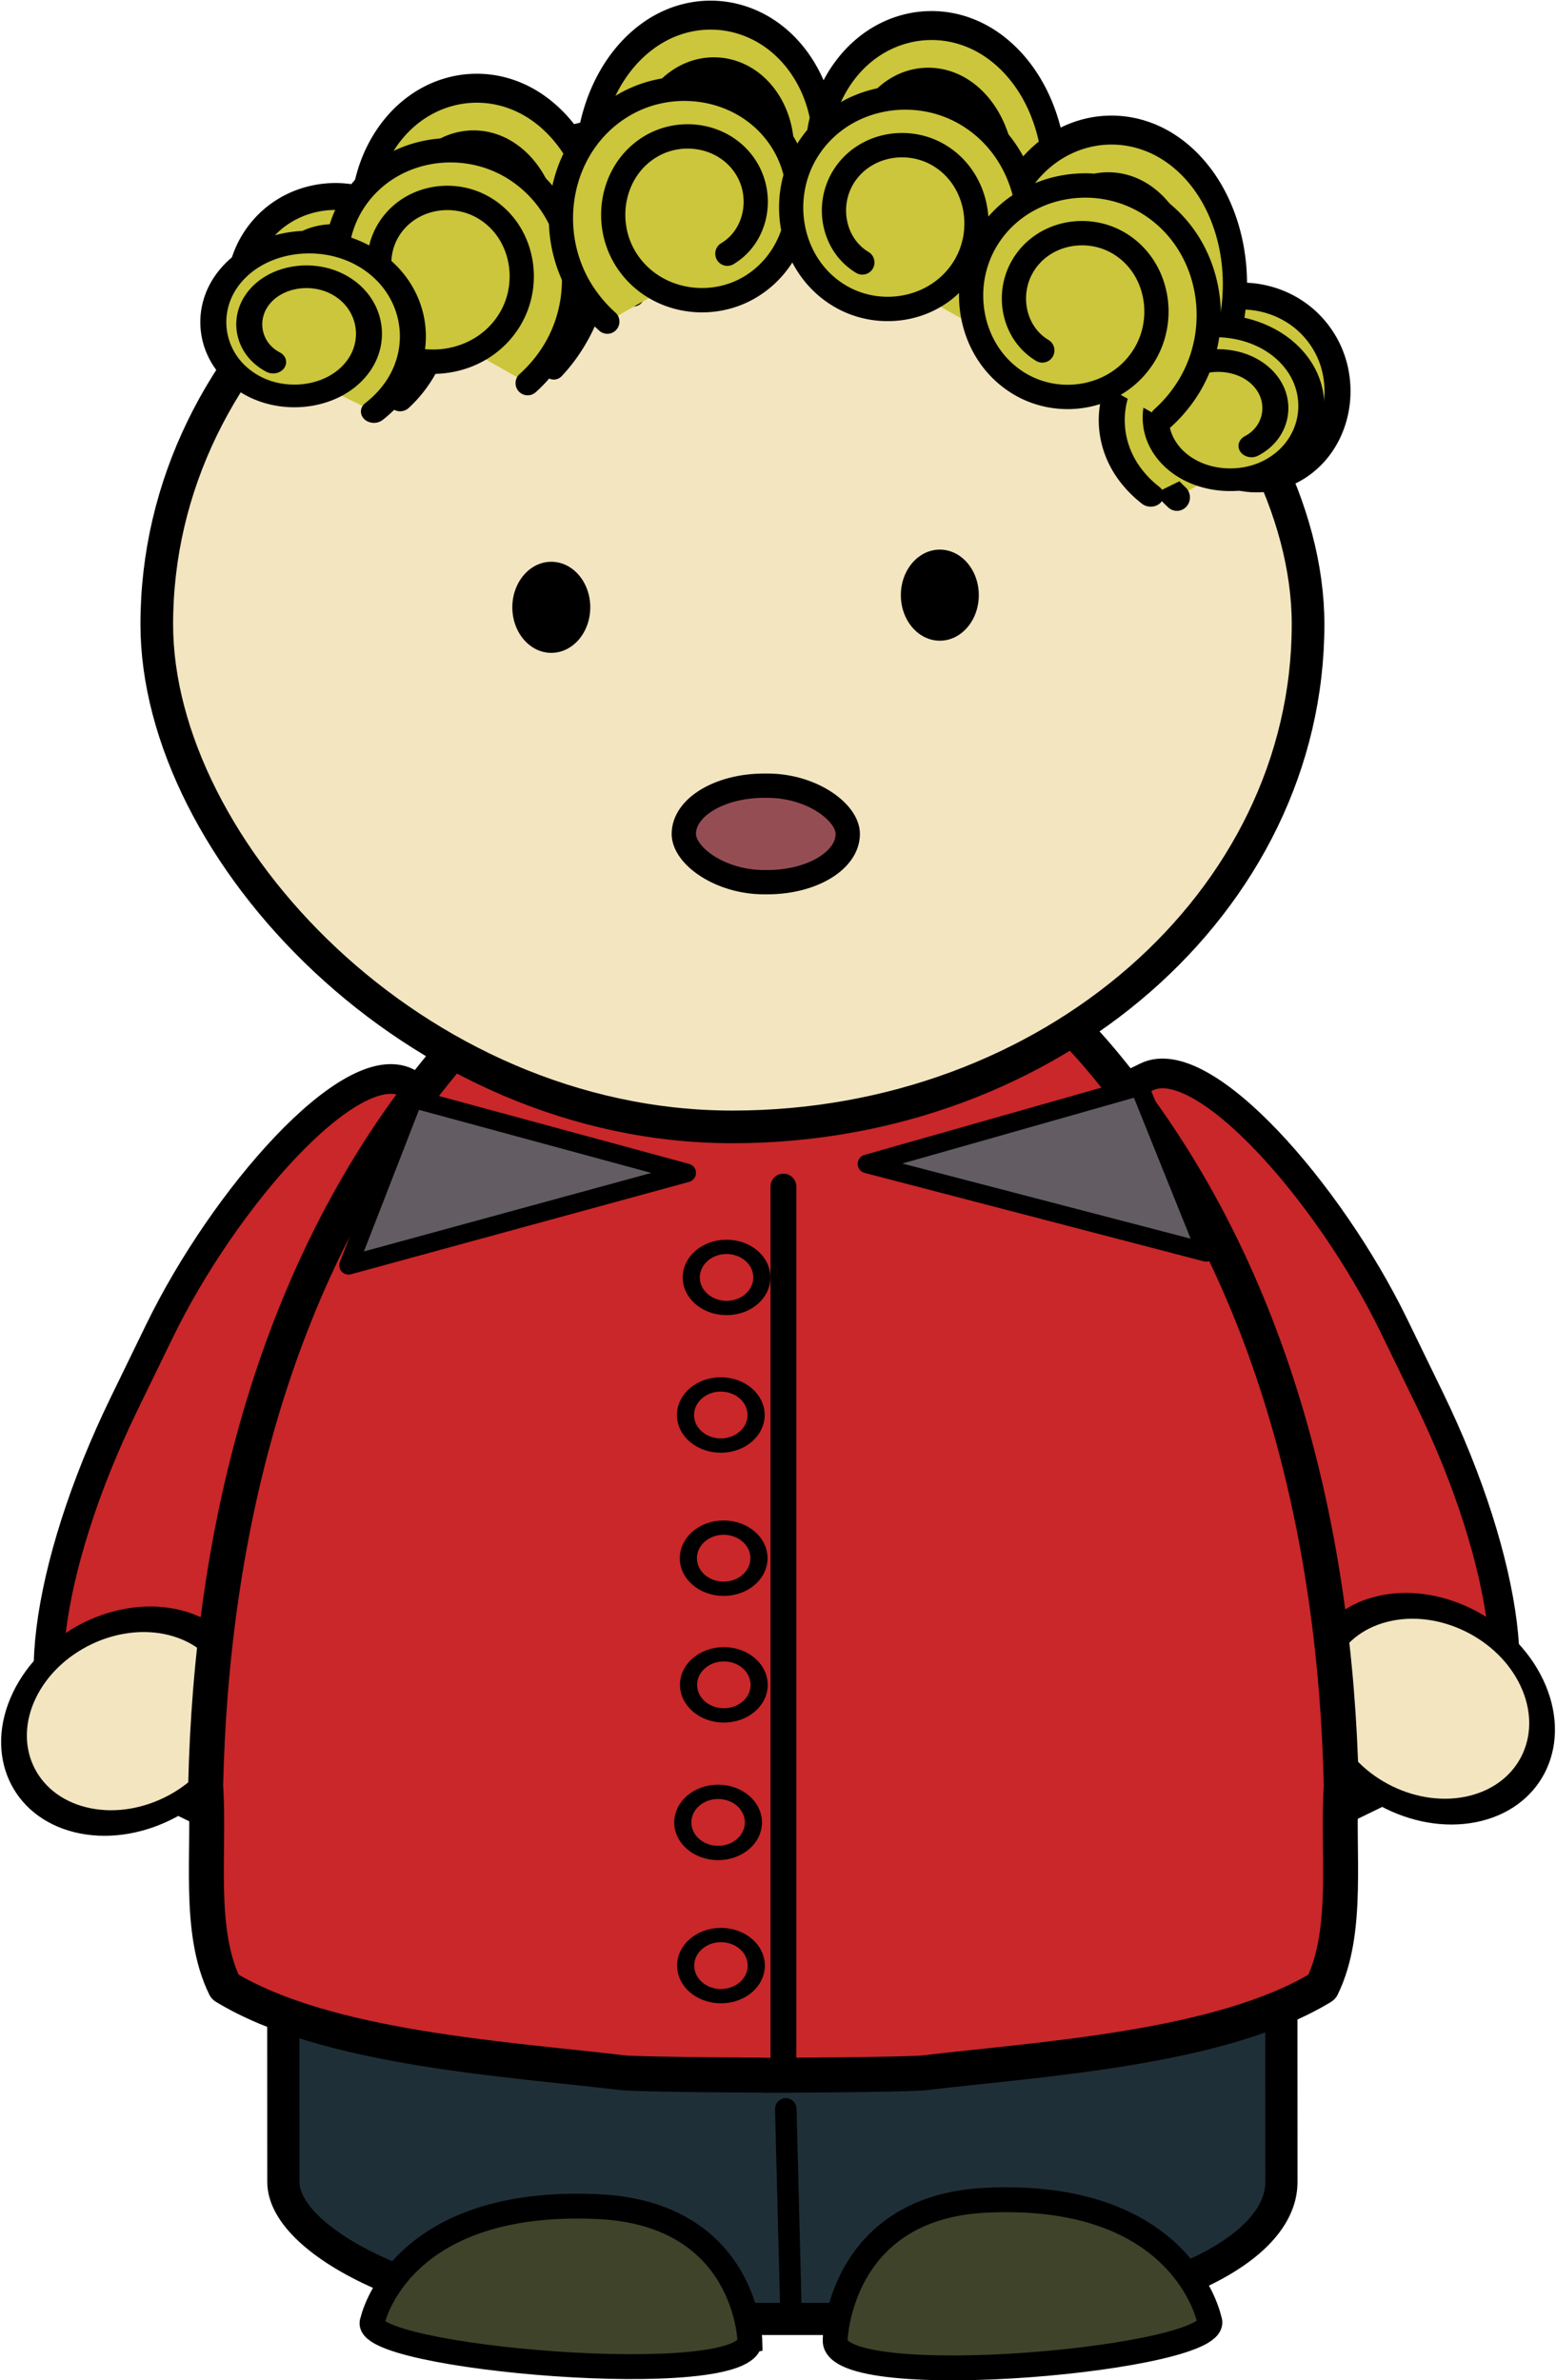
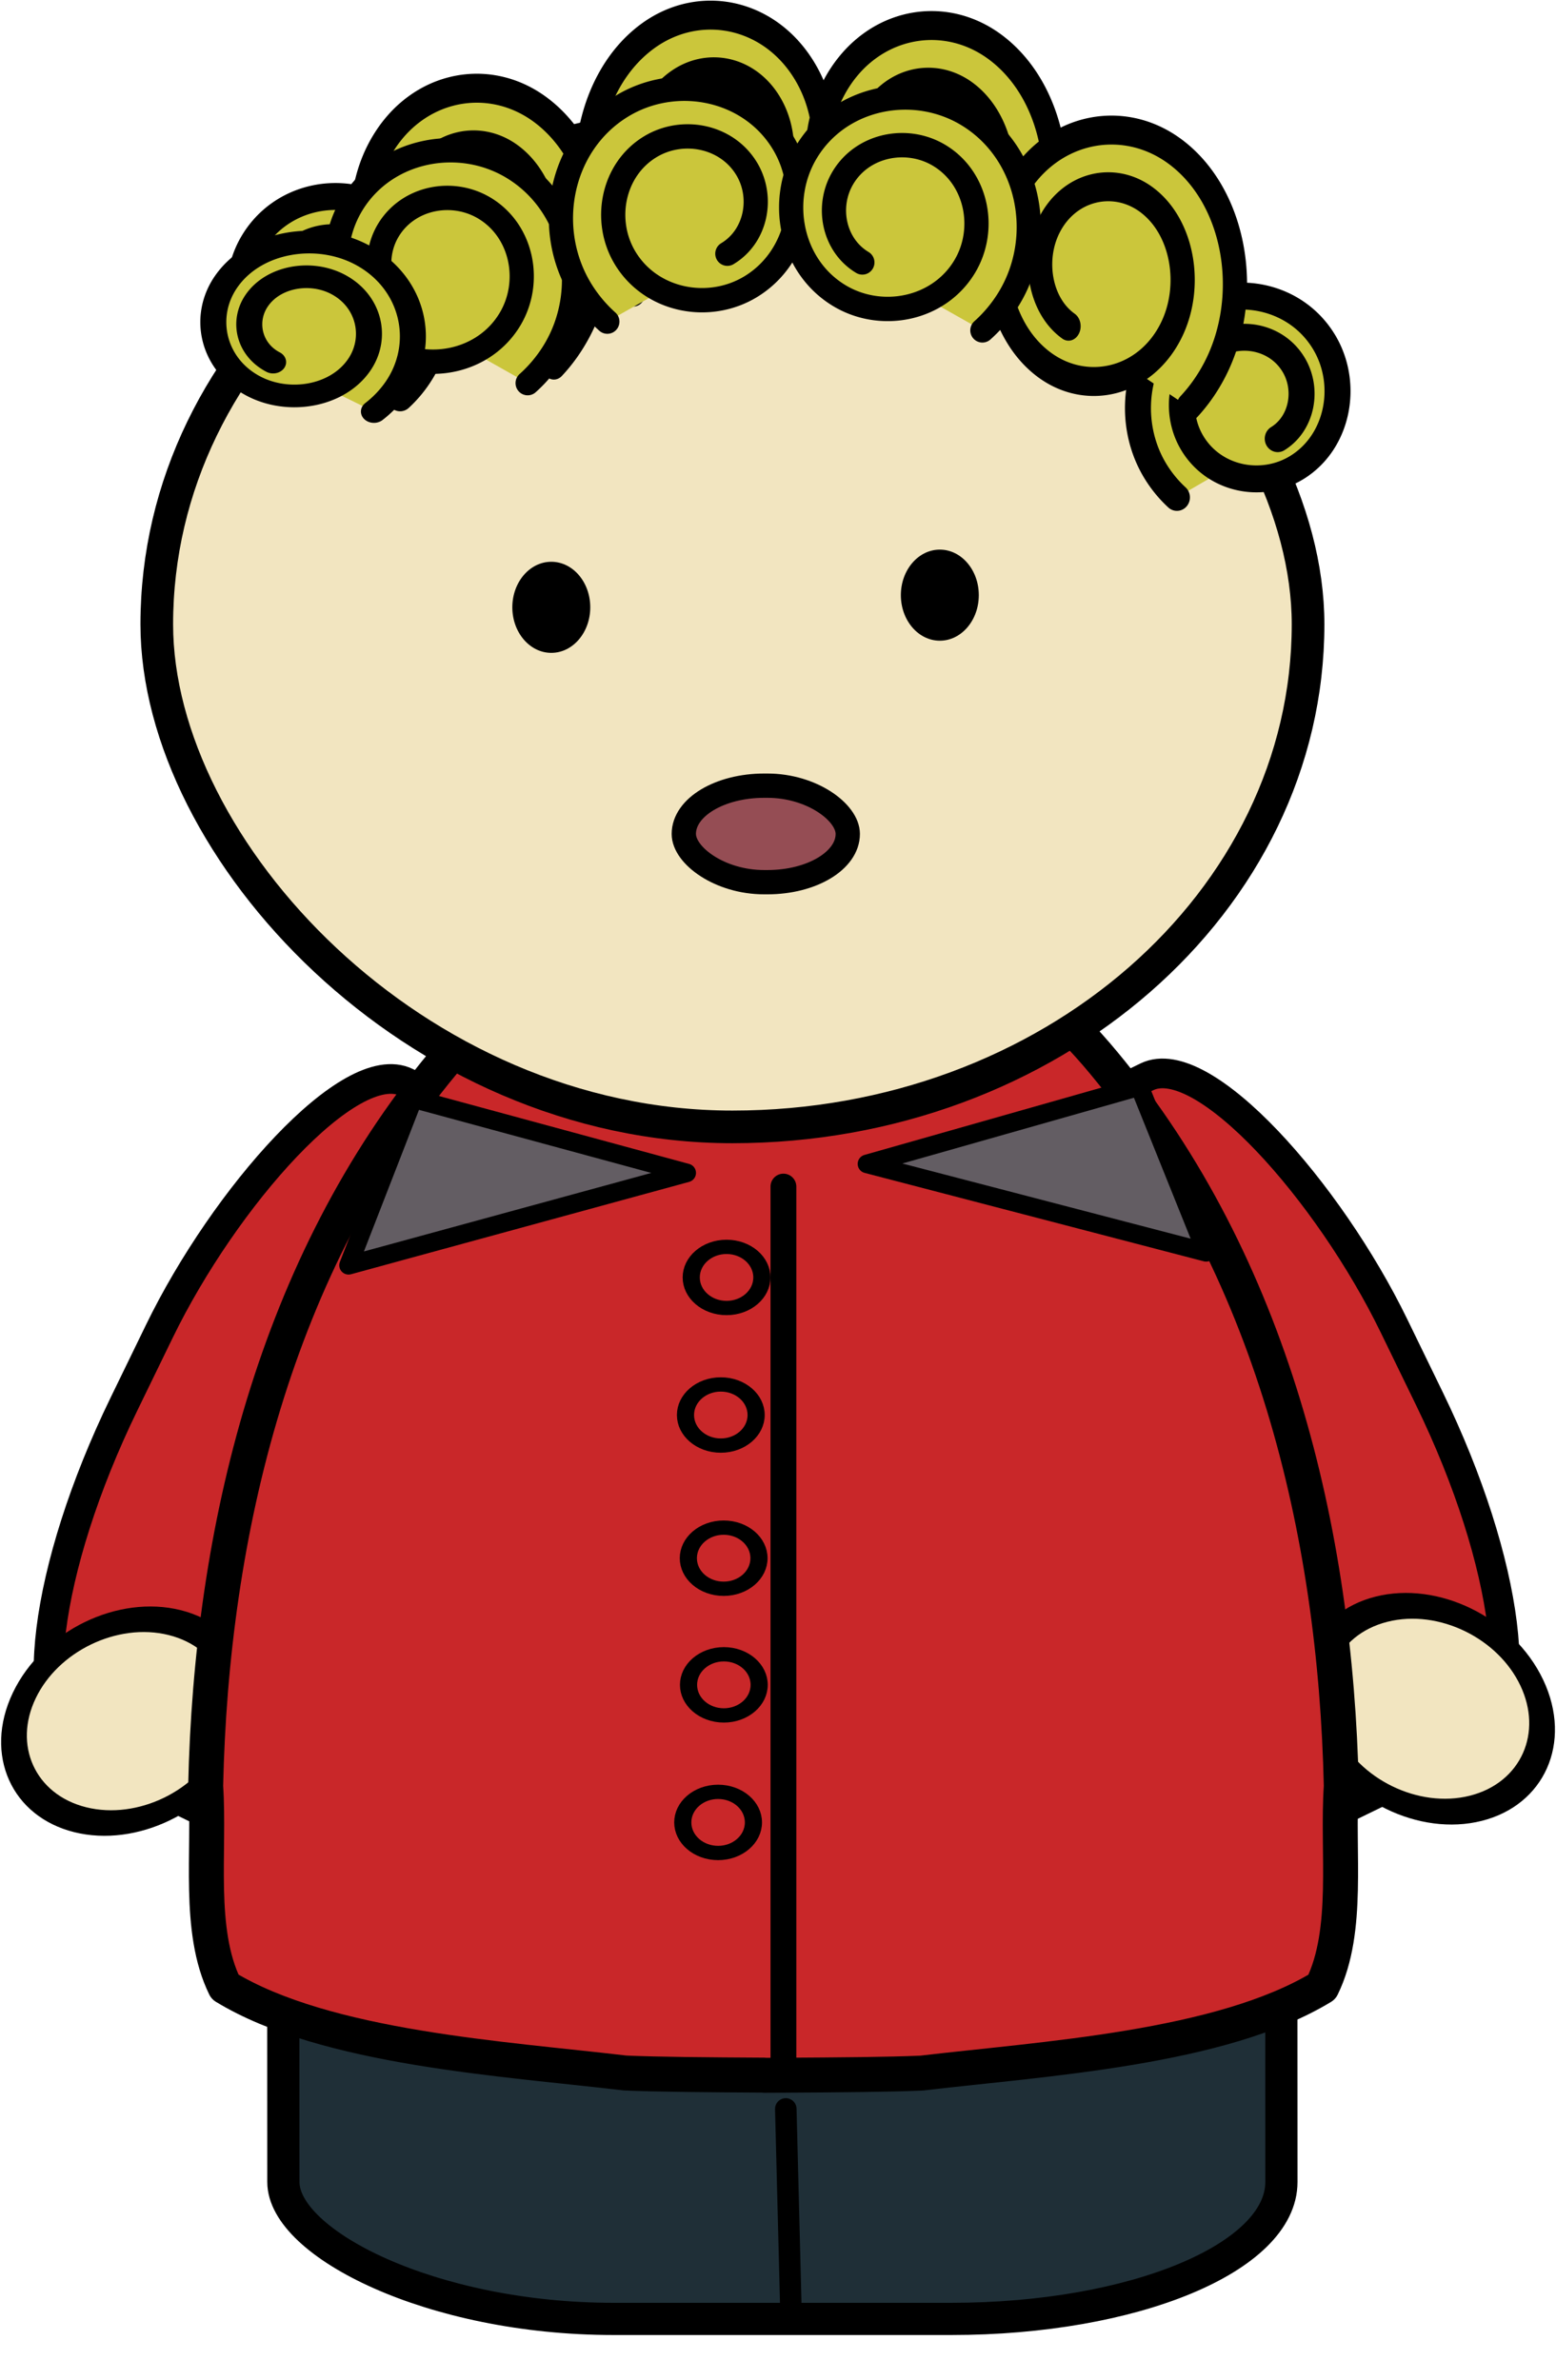
<svg xmlns="http://www.w3.org/2000/svg" viewBox="0 0 576.7 882.22">
  <g transform="translate(-583.862 -312.398)">
    <rect stroke-linejoin="round" stroke-width="11" fill-rule="evenodd" rx="42" transform="scale(-1 1) rotate(-25.934)" ry="123" width="172" stroke="#000" stroke-linecap="round" y="320.49" x="-1102.6" height="276" fill="#c92729" />
    <path stroke-linejoin="round" d="M-1064 429.36c0 65.722-60.889 119-136 119s-136-53.278-136-119 60.889-119 136-119 136 53.278 136 119z" fill-rule="evenodd" transform="matrix(.281 .07 -.147 .307 1031.4 902.51)" stroke="#000" stroke-linecap="round" stroke-width="30.071" fill="#f2e5c0" />
    <rect stroke-linejoin="round" stroke-width="11" fill-rule="evenodd" rx="42" transform="rotate(-25.934)" ry="123" width="172" stroke="#000" stroke-linecap="round" y="1081.1" x="466.16" height="276" fill="#c92729" />
    <path stroke-linejoin="round" d="M-1064 429.36c0 65.722-60.889 119-136 119s-136-53.278-136-119 60.889-119 136-119 136 53.278 136 119z" fill-rule="evenodd" transform="matrix(-.281 .071 .147 .31 713.05 897.82)" stroke="#000" stroke-linecap="round" stroke-width="30.071" fill="#f2e5c0" />
    <rect stroke-linejoin="round" stroke-width="11.933" fill-rule="evenodd" rx="122.33" transform="skewX(.024)" ry="50.75" width="369.9" stroke="#000" stroke-linecap="round" y="847.06" x="688.42" height="324.82" fill="#1f2f37" />
    <path stroke-linejoin="round" d="M876.92 1165.6l-1.818-71.556" stroke="#000" stroke-linecap="round" stroke-width="7.968" fill="none" />
    <g stroke-linejoin="round" stroke="#000" stroke-linecap="round" stroke-width="7" fill="none">
      <path d="M750.51 775.601l106.1-26.03M743.83 776.001l12.988-72.665" />
    </g>
    <g stroke-linejoin="round" stroke="#000" stroke-linecap="round" stroke-width="7" fill="none">
      <path d="M997.89 775.601l-106.1-26.03M1004.57 776.001l-12.988-72.665" />
    </g>
-     <path stroke="#000" stroke-width="9.209" fill="#3f432a" d="M893.39 1179.8s1.227-49.225 55.78-51.9c73.385-3.598 82.908 44.35 82.908 44.35 6.543 14.298-139.27 27.679-138.69 7.55zM861.77 1179.8s-1.237-46.986-56.237-49.539c-73.987-3.434-83.588 42.333-83.588 42.333-6.596 13.648 140.41 26.42 139.82 7.207z" />
    <path stroke-linejoin="round" d="M872.18 640.69c-.698.01-1.397.04-2.094.06-.395-.01-.792-.024-1.187-.03-.61-.009-1.233 0-1.844 0v.153c-46.718 2.539-89.997 30.38-119 65.528-62.167 74.839-85.876 173.4-87.969 267.99 1.633 24.259-3.139 53.38 7.156 74.415 37.41 22.788 103.38 26.602 148.34 31.927 11.934.53 30.89.677 51.47.791v.061c2.159-.012 4.213-.019 6.343-.03h.625c20.58-.114 39.535-.261 51.469-.791 44.969-5.326 110.93-9.14 148.34-31.927 10.295-21.035 5.523-50.156 7.156-74.415-2.092-94.582-25.802-193.15-87.969-267.99-29.003-35.148-72.282-62.99-119-65.528v-.213c-.611 0-1.233-.01-1.843 0z" fill-rule="evenodd" stroke="#000" stroke-linecap="round" stroke-width="12.956" fill="#c92729" />
    <rect stroke-linejoin="round" fill-rule="evenodd" rx="268.07" ry="186.29" height="372.59" width="426.7" stroke="#000" stroke-linecap="round" y="357.48" x="641.97" stroke-width="12.101" fill="#f2e5c0" />
    <g stroke-linejoin="round" stroke="#000" stroke-linecap="round" fill="#cbc63b">
      <path stroke-width="13.435" transform="matrix(.668 0 0 .799 887.174 -89.752)" d="M-213.36 635.21c-16.012-9.545-20.184-31.021-10.797-46.673 11.003-18.346 35.656-23.109 53.602-12.284 20.937 12.63 26.356 40.817 13.926 61.312-14.439 23.808-46.546 29.95-69.866 15.735-26.978-16.445-33.917-52.887-17.722-79.327 18.663-30.469 59.886-38.284 89.764-19.899 34.305 21.109 43.08 67.591 22.28 101.25a78.616 78.616 0 01-14.585 17.352" />
      <path stroke-width="13.435" transform="matrix(-.668 0 0 .799 720.634 -116.841)" d="M-213.36 635.21c-16.012-9.545-20.184-31.021-10.797-46.673 11.003-18.346 35.656-23.109 53.602-12.284 20.937 12.63 26.356 40.817 13.926 61.312-14.439 23.808-46.546 29.95-69.866 15.735-26.978-16.445-33.917-52.887-17.722-79.327 18.663-30.469 59.886-38.284 89.764-19.899 34.305 21.109 43.08 67.591 22.28 101.25a78.616 78.616 0 01-14.585 17.352" />
      <path stroke-width="17.174" transform="matrix(-.561 0 0 .581 937.734 105.93)" d="M-213.36 635.21c-16.012-9.545-20.184-31.021-10.797-46.673 11.003-18.346 35.656-23.109 53.602-12.284 20.937 12.63 26.356 40.817 13.926 61.312-14.439 23.808-46.546 29.95-69.866 15.735-26.978-16.445-33.917-52.887-17.722-79.327 18.663-30.469 59.886-38.284 89.764-19.899 34.305 21.109 43.08 67.591 22.28 101.25a78.616 78.616 0 01-14.585 17.352" />
      <path stroke-width="17.174" transform="matrix(.561 0 0 .581 814.494 69.024)" d="M-213.36 635.21c-16.012-9.545-20.184-31.021-10.797-46.673 11.003-18.346 35.656-23.109 53.602-12.284 20.937 12.63 26.356 40.817 13.926 61.312-14.439 23.808-46.546 29.95-69.866 15.735-26.978-16.445-33.917-52.887-17.722-79.327 18.663-30.469 59.886-38.284 89.764-19.899 34.305 21.109 43.08 67.591 22.28 101.25a78.616 78.616 0 01-14.585 17.352" />
      <path stroke-width="13.435" transform="matrix(.668 0 0 .799 1055.714 -112.984)" d="M-213.36 635.21c-16.012-9.545-20.184-31.021-10.797-46.673 11.003-18.346 35.656-23.109 53.602-12.284 20.937 12.63 26.356 40.817 13.926 61.312-14.439 23.808-46.546 29.95-69.866 15.735-26.978-16.445-33.917-52.887-17.722-79.327 18.663-30.469 59.886-38.284 89.764-19.899 34.305 21.109 43.08 67.591 22.28 101.25a78.616 78.616 0 01-14.585 17.352" />
      <path stroke-width="13.435" transform="matrix(.668 0 0 .799 1122.414 -74.235)" d="M-213.36 635.21c-16.012-9.545-20.184-31.021-10.797-46.673 11.003-18.346 35.656-23.109 53.602-12.284 20.937 12.63 26.356 40.817 13.926 61.312-14.439 23.808-46.546 29.95-69.866 15.735-26.978-16.445-33.917-52.887-17.722-79.327 18.663-30.469 59.886-38.284 89.764-19.899 34.305 21.109 43.08 67.591 22.28 101.25a78.616 78.616 0 01-14.585 17.352" />
    </g>
    <g stroke-linejoin="round" stroke="#000" stroke-linecap="round" fill="#cbc63b">
      <path stroke-width="13.435" transform="matrix(.668 0 0 .672 877.46 2.362)" d="M-213.36 635.21c-16.012-9.545-20.184-31.021-10.797-46.673 11.003-18.346 35.656-23.109 53.602-12.284 20.937 12.63 26.356 40.817 13.926 61.312-14.439 23.808-46.546 29.95-69.866 15.735-26.978-16.445-33.917-52.887-17.722-79.327 18.663-30.469 59.886-38.284 89.764-19.899 34.305 21.109 43.08 67.591 22.28 101.25a78.616 78.616 0 01-14.585 17.352" />
      <path stroke-width="13.435" transform="matrix(-.668 0 0 .672 710.92 -20.436)" d="M-213.36 635.21c-16.012-9.545-20.184-31.021-10.797-46.673 11.003-18.346 35.656-23.109 53.602-12.284 20.937 12.63 26.356 40.817 13.926 61.312-14.439 23.808-46.546 29.95-69.866 15.735-26.978-16.445-33.917-52.887-17.722-79.327 18.663-30.469 59.886-38.284 89.764-19.899 34.305 21.109 43.08 67.591 22.28 101.25a78.616 78.616 0 01-14.585 17.352" />
-       <path stroke-width="17.174" transform="matrix(-.561 0 0 .489 928.02 167.05)" d="M-213.36 635.21c-16.012-9.545-20.184-31.021-10.797-46.673 11.003-18.346 35.656-23.109 53.602-12.284 20.937 12.63 26.356 40.817 13.926 61.312-14.439 23.808-46.546 29.95-69.866 15.735-26.978-16.445-33.917-52.887-17.722-79.327 18.663-30.469 59.886-38.284 89.764-19.899 34.305 21.109 43.08 67.591 22.28 101.25a78.616 78.616 0 01-14.585 17.352" />
      <path stroke-width="17.174" transform="matrix(.561 0 0 .489 804.78 135.99)" d="M-213.36 635.21c-16.012-9.545-20.184-31.021-10.797-46.673 11.003-18.346 35.656-23.109 53.602-12.284 20.937 12.63 26.356 40.817 13.926 61.312-14.439 23.808-46.546 29.95-69.866 15.735-26.978-16.445-33.917-52.887-17.722-79.327 18.663-30.469 59.886-38.284 89.764-19.899 34.305 21.109 43.08 67.591 22.28 101.25a78.616 78.616 0 01-14.585 17.352" />
      <path stroke-width="13.435" transform="matrix(.668 0 0 .672 1046 -17.19)" d="M-213.36 635.21c-16.012-9.545-20.184-31.021-10.797-46.673 11.003-18.346 35.656-23.109 53.602-12.284 20.937 12.63 26.356 40.817 13.926 61.312-14.439 23.808-46.546 29.95-69.866 15.735-26.978-16.445-33.917-52.887-17.722-79.327 18.663-30.469 59.886-38.284 89.764-19.899 34.305 21.109 43.08 67.591 22.28 101.25a78.616 78.616 0 01-14.585 17.352" />
-       <path stroke-width="13.435" transform="matrix(.668 0 0 .672 1112.7 15.422)" d="M-213.36 635.21c-16.012-9.545-20.184-31.021-10.797-46.673 11.003-18.346 35.656-23.109 53.602-12.284 20.937 12.63 26.356 40.817 13.926 61.312-14.439 23.808-46.546 29.95-69.866 15.735-26.978-16.445-33.917-52.887-17.722-79.327 18.663-30.469 59.886-38.284 89.764-19.899 34.305 21.109 43.08 67.591 22.28 101.25a78.616 78.616 0 01-14.585 17.352" />
    </g>
    <path fill-rule="evenodd" d="M946.632 532.988c0 9.323-6.467 16.88-14.443 16.88-7.977 0-14.443-7.557-14.443-16.88s6.466-16.88 14.443-16.88c7.977 0 14.443 7.558 14.443 16.88zM802.632 537.492c0 9.323-6.467 16.88-14.443 16.88-7.977 0-14.443-7.557-14.443-16.88s6.466-16.88 14.443-16.88c7.977 0 14.443 7.558 14.443 16.88z" />
    <rect stroke-linejoin="round" rx="29.79" ry="17.886" height="35.771" width="60.771" stroke="#000" stroke-linecap="round" y="603.6" x="837.3" stroke-width="9" fill="#954d54" />
    <path stroke-linejoin="round" d="M874.22 752.19v325.3" stroke="#000" stroke-linecap="round" stroke-width="9.568" fill="none" />
    <g stroke-linejoin="round" stroke="#000" stroke-linecap="round" stroke-width="25.723" fill="none">
      <path transform="matrix(.247 0 0 .206 924.02 822.464)" d="M-238 555.36c0 30.376-23.729 55-53 55s-53-24.624-53-55 23.729-55 53-55 53 24.624 53 55z" />
      <path transform="matrix(.247 0 0 .206 921.89 873.454)" d="M-238 555.36c0 30.376-23.729 55-53 55s-53-24.624-53-55 23.729-55 53-55 53 24.624 53 55z" />
-       <path transform="matrix(.247 0 0 .206 922.95 926.524)" d="M-238 555.36c0 30.376-23.729 55-53 55s-53-24.624-53-55 23.729-55 53-55 53 24.624 53 55z" />
      <path transform="matrix(.247 0 0 .206 925.02 671.464)" d="M-238 555.36c0 30.376-23.729 55-53 55s-53-24.624-53-55 23.729-55 53-55 53 24.624 53 55z" />
      <path transform="matrix(.247 0 0 .206 922.89 722.454)" d="M-238 555.36c0 30.376-23.729 55-53 55s-53-24.624-53-55 23.729-55 53-55 53 24.624 53 55z" />
      <path transform="matrix(.247 0 0 .206 923.95 775.524)" d="M-238 555.36c0 30.376-23.729 55-53 55s-53-24.624-53-55 23.729-55 53-55 53 24.624 53 55z" />
    </g>
    <path stroke-linejoin="round" d="M905.19 743.78l125.71 32.779-24.73-61.461zM838.37 747.12l-125.32 34.241 24.012-61.745z" stroke="#000" stroke-linecap="round" stroke-width="6.894" fill="#635d63" />
  </g>
</svg>